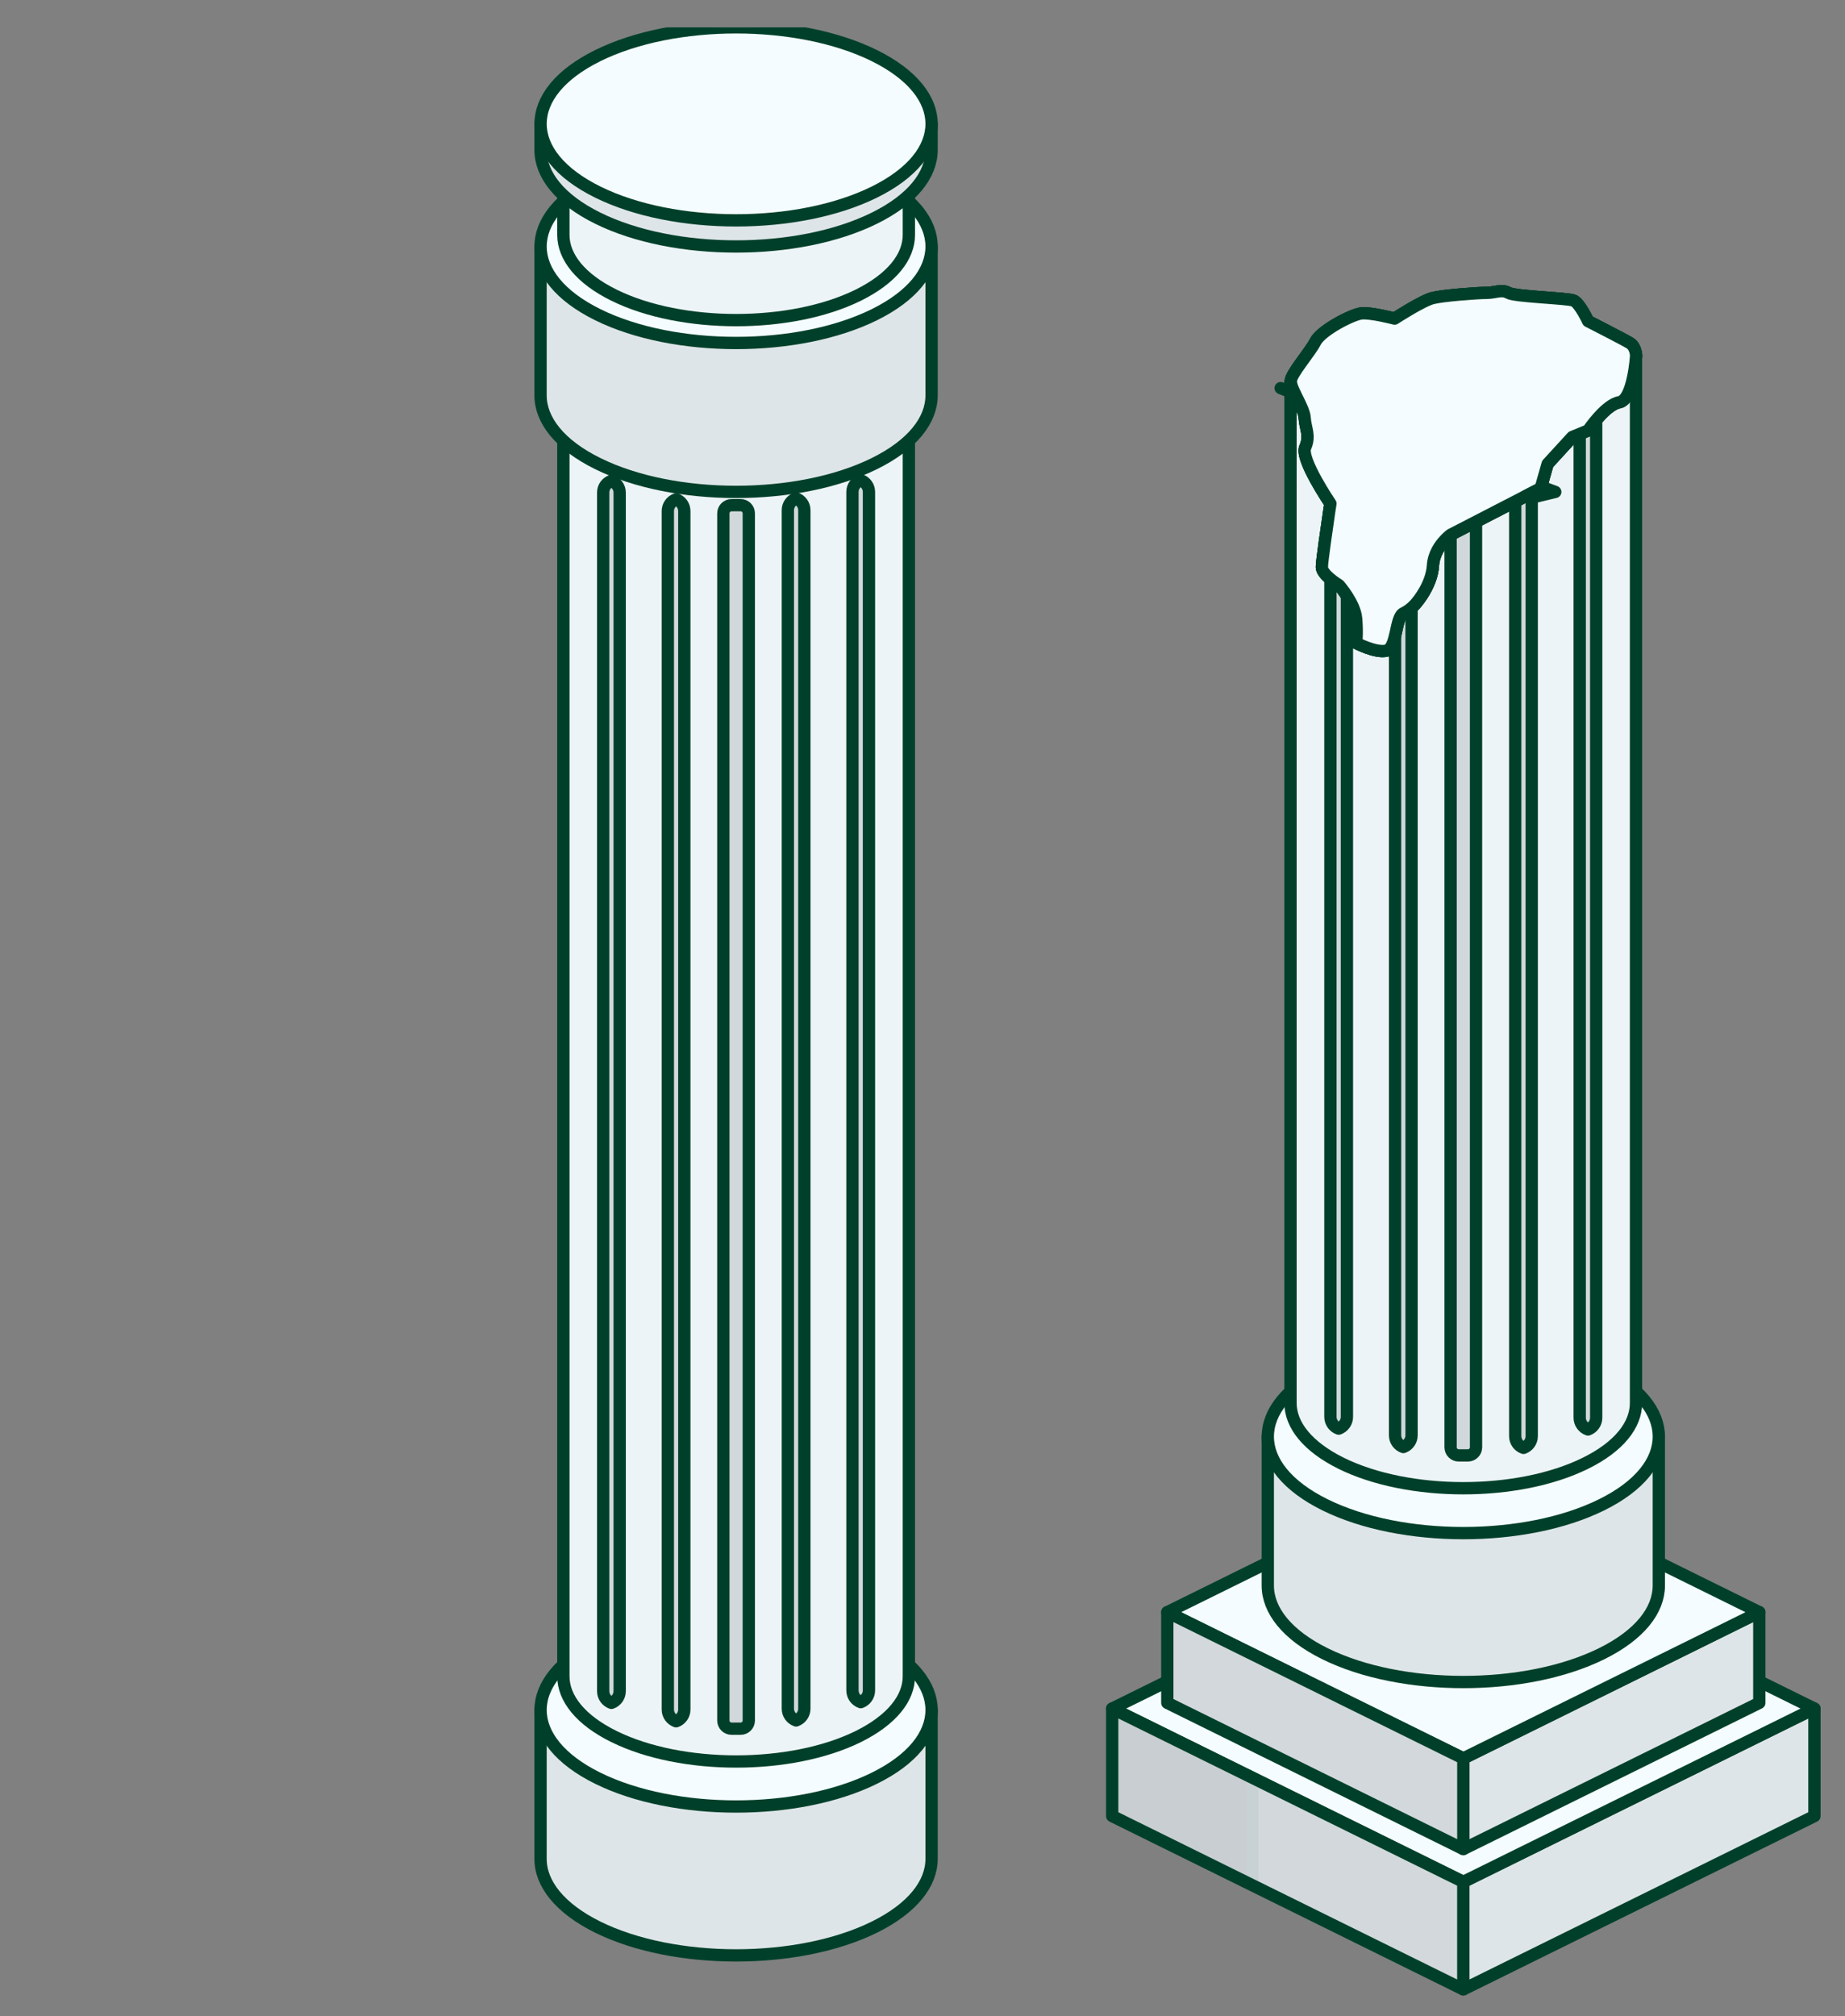
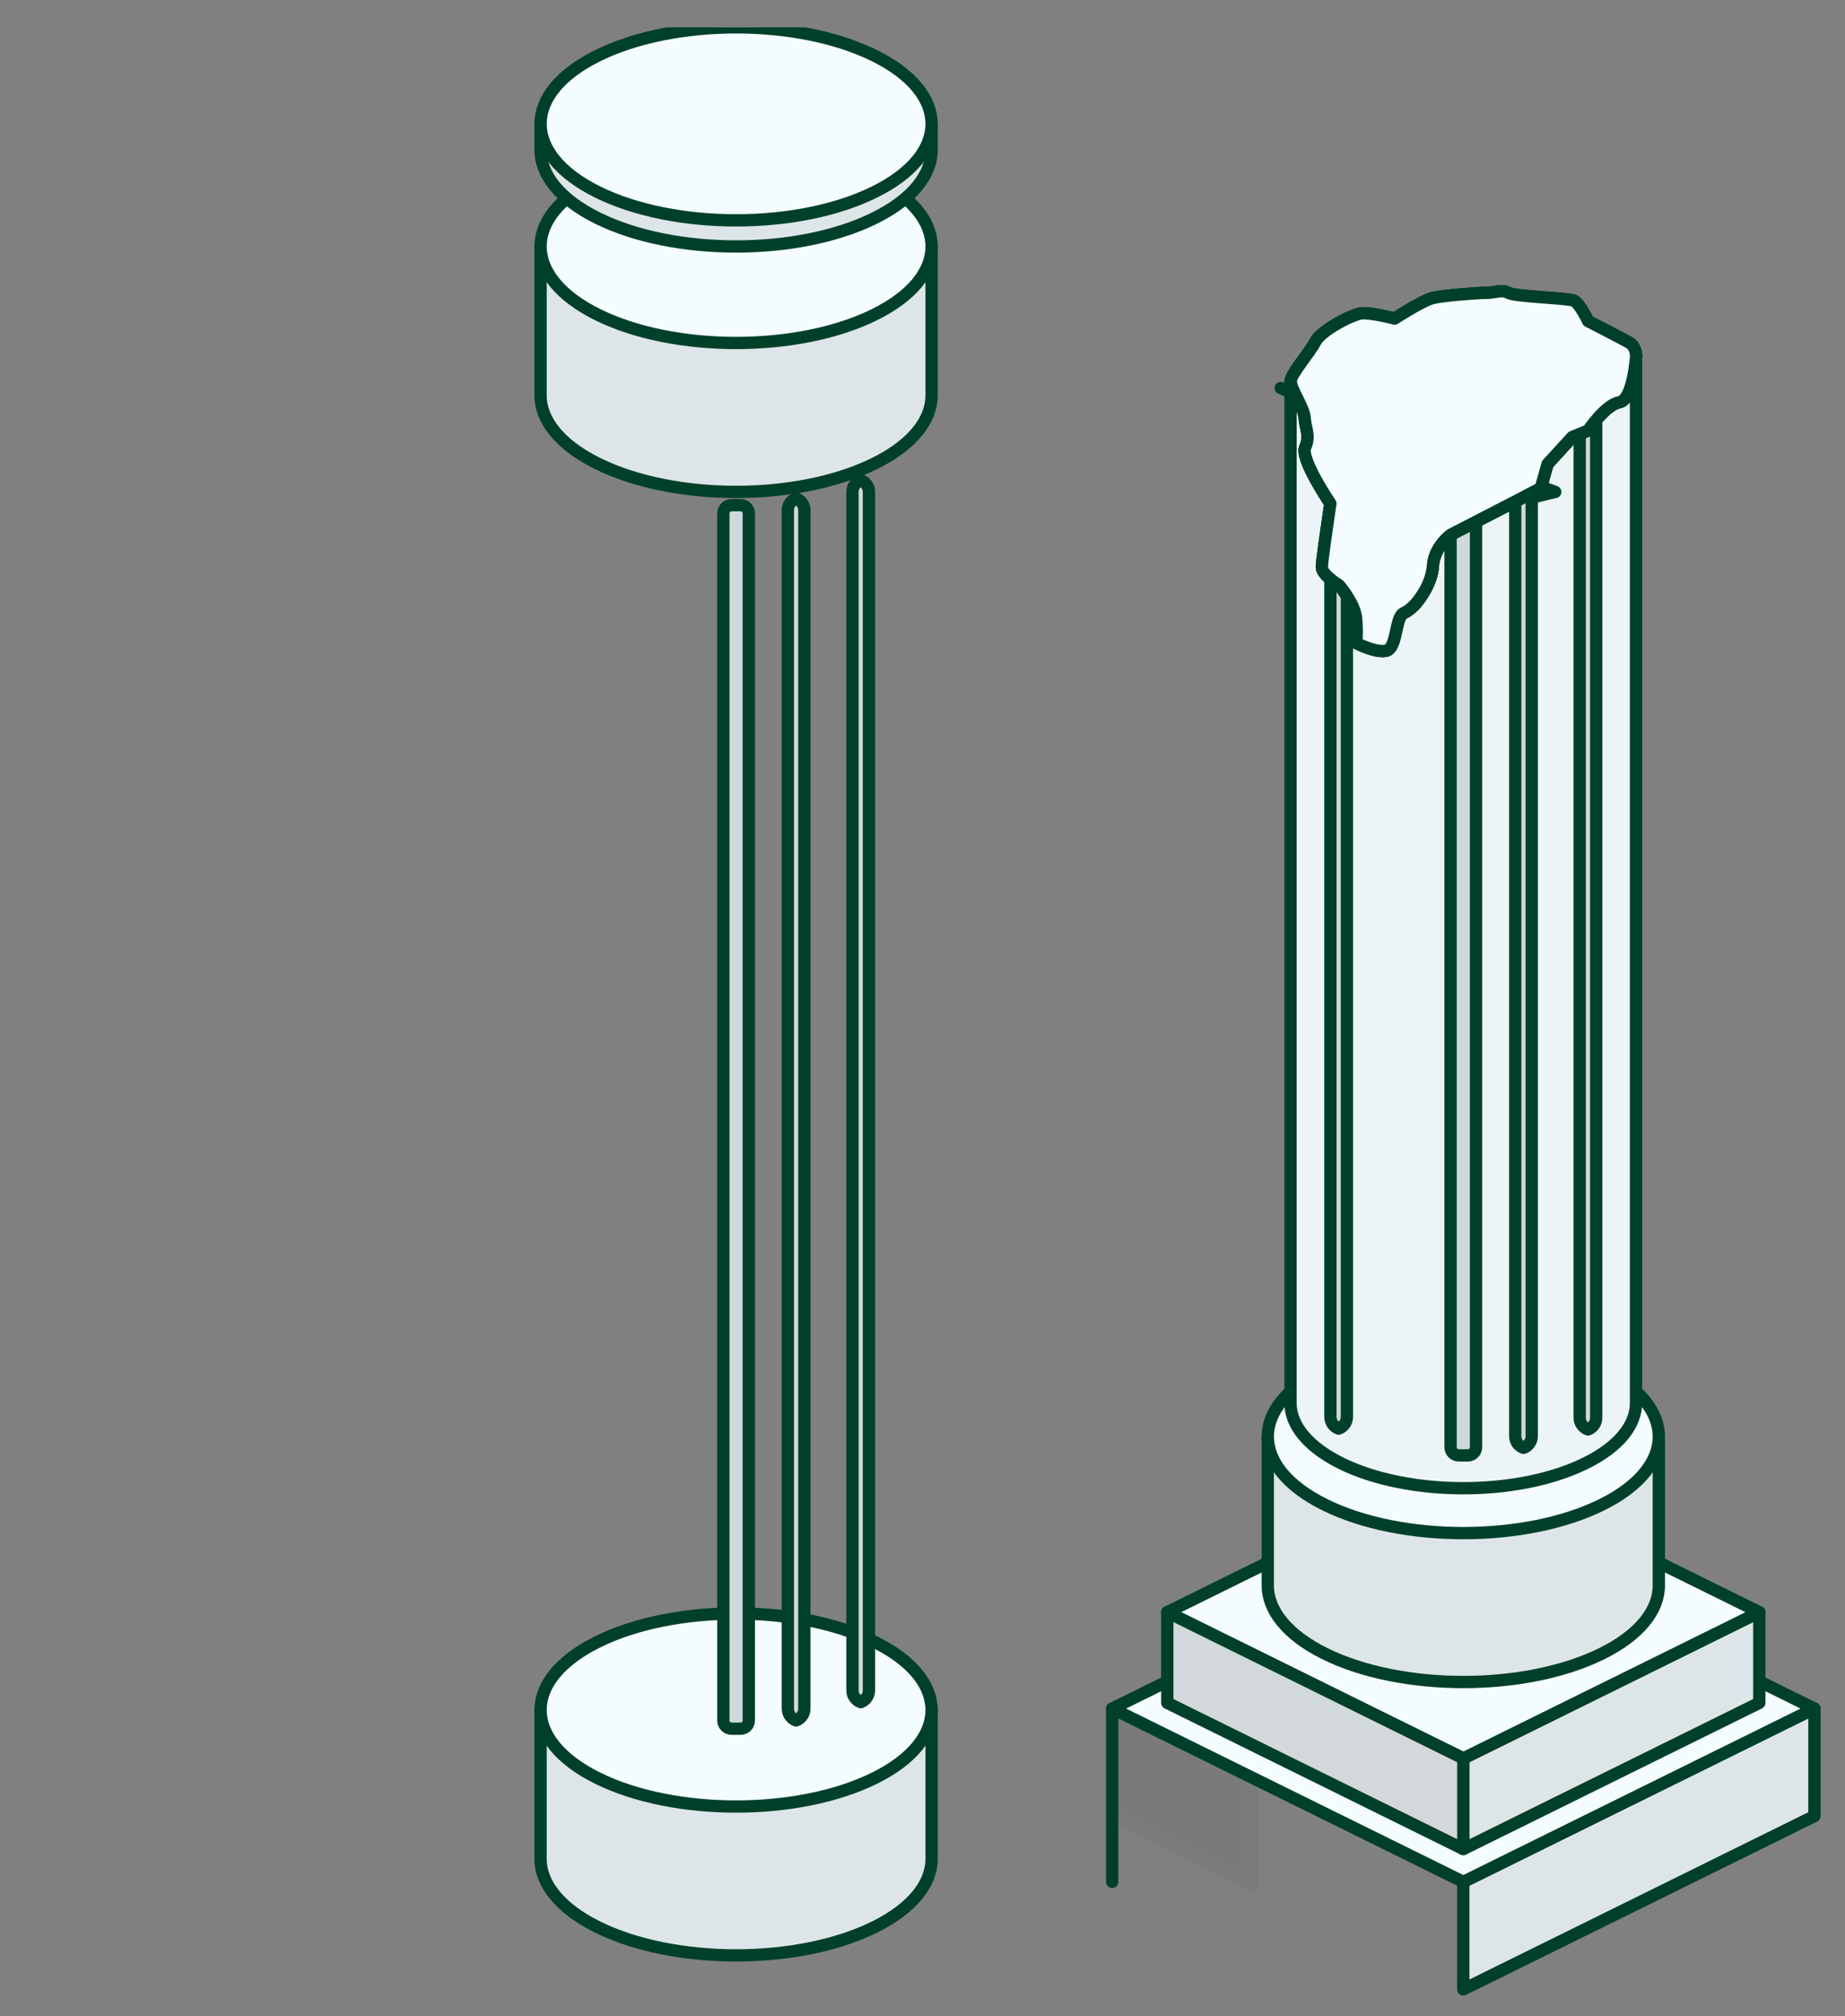
<svg xmlns="http://www.w3.org/2000/svg" width="54" height="59" viewBox="0 0 54 59" fill="none">
  <rect x="0" y="0" width="54" height="59" fill="#808080" stroke="none" />
  <g clip-path="url(#clip0_4716_71667)">
    <path d="M21.544 50.036H15.821V54.393C15.821 55.115 16.38 55.838 17.497 56.39C19.732 57.492 23.355 57.492 25.59 56.39C26.707 55.838 27.266 55.115 27.266 54.393V50.036H21.544Z" fill="#DEE5E8" stroke="#00402A" stroke-width="0.36" stroke-linejoin="round" />
    <path d="M25.59 48.039C27.825 49.142 27.825 50.93 25.59 52.033C23.355 53.136 19.732 53.136 17.497 52.033C15.263 50.93 15.263 49.142 17.497 48.039C19.732 46.936 23.355 46.936 25.59 48.039Z" fill="#F4FCFF" stroke="#00402A" stroke-width="0.36" stroke-linejoin="round" />
-     <path d="M21.543 10.588H16.489V49.05C16.489 49.689 16.985 50.328 17.971 50.813C19.943 51.786 23.147 51.786 25.12 50.813C26.106 50.324 26.601 49.689 26.601 49.05V10.588H21.547H21.543Z" fill="#EDF4F7" stroke="#00402A" stroke-width="0.36" stroke-linejoin="round" />
    <path d="M25.12 8.825C27.093 9.798 27.093 11.377 25.12 12.355C23.148 13.328 19.944 13.328 17.972 12.355C15.999 11.382 15.999 9.803 17.972 8.825C19.944 7.848 23.148 7.852 25.12 8.825Z" fill="#D9CBBC" stroke="#00402A" stroke-width="0.36" stroke-linejoin="round" />
    <path d="M21.544 7.212H15.821V11.569C15.821 12.292 16.38 13.015 17.497 13.566C19.732 14.669 23.355 14.669 25.59 13.566C26.707 13.015 27.266 12.292 27.266 11.569V7.212H21.544Z" fill="#DEE5E8" stroke="#00402A" stroke-width="0.36" stroke-linejoin="round" />
    <path d="M25.59 5.216C27.825 6.318 27.825 8.106 25.59 9.209C23.355 10.312 19.732 10.312 17.497 9.209C15.263 8.106 15.263 6.318 17.497 5.216C19.732 4.113 23.355 4.113 25.59 5.216Z" fill="#F4FCFF" stroke="#00402A" stroke-width="0.36" stroke-linejoin="round" />
-     <path d="M21.543 4.388H16.489V6.874C16.489 7.513 16.985 8.152 17.971 8.637C19.943 9.61 23.147 9.61 25.12 8.637C26.106 8.148 26.601 7.513 26.601 6.874V4.388H21.547H21.543Z" fill="#EDF4F7" stroke="#00402A" stroke-width="0.36" stroke-linejoin="round" />
    <path d="M25.12 2.626C27.092 3.599 27.092 5.178 25.12 6.155C23.148 7.129 19.944 7.129 17.971 6.155C15.999 5.182 15.995 3.599 17.967 2.626C19.939 1.652 23.143 1.652 25.116 2.626H25.12Z" fill="#F4FCFF" stroke="#00402A" stroke-width="0.36" stroke-linejoin="round" />
    <path d="M21.544 3.624H15.821V4.388C15.821 5.111 16.38 5.834 17.497 6.385C19.732 7.488 23.355 7.488 25.59 6.385C26.707 5.834 27.266 5.111 27.266 4.388V3.624H21.544Z" fill="#DEE5E8" stroke="#00402A" stroke-width="0.36" stroke-linejoin="round" />
    <path d="M25.59 1.627C27.825 2.73 27.825 4.518 25.59 5.621C23.355 6.724 19.732 6.724 17.497 5.621C15.263 4.518 15.263 2.73 17.497 1.627C19.732 0.524 23.355 0.524 25.59 1.627Z" fill="#F4FCFF" stroke="#00402A" stroke-width="0.36" stroke-linejoin="round" />
    <path d="M21.675 14.782H21.413C21.279 14.782 21.171 14.889 21.171 15.02V50.345C21.171 50.476 21.279 50.583 21.413 50.583H21.675C21.808 50.583 21.916 50.476 21.916 50.345V15.02C21.916 14.889 21.808 14.782 21.675 14.782Z" fill="#D1D8DB" stroke="#00402A" stroke-width="0.36" stroke-linejoin="round" />
-     <path d="M18.137 49.484V14.414C18.137 14.256 18.035 14.122 17.895 14.072C17.751 14.122 17.654 14.256 17.654 14.414V49.484C17.654 49.643 17.756 49.777 17.895 49.827C18.035 49.777 18.137 49.643 18.137 49.484Z" fill="#D1D8DB" stroke="#00402A" stroke-width="0.36" stroke-linejoin="round" />
-     <path d="M20.029 50.019V14.953C20.029 14.795 19.927 14.661 19.788 14.611C19.648 14.661 19.546 14.795 19.546 14.953V50.023C19.546 50.182 19.648 50.316 19.788 50.366C19.927 50.316 20.029 50.182 20.029 50.023V50.019Z" fill="#D1D8DB" stroke="#00402A" stroke-width="0.36" stroke-linejoin="round" />
    <path d="M24.95 49.459V14.394C24.95 14.235 25.052 14.101 25.192 14.051C25.331 14.101 25.433 14.235 25.433 14.394V49.463C25.433 49.622 25.331 49.756 25.192 49.806C25.052 49.756 24.95 49.622 24.95 49.463V49.459Z" fill="#D1D8DB" stroke="#00402A" stroke-width="0.36" stroke-linejoin="round" />
    <path d="M23.059 49.998V14.928C23.059 14.77 23.161 14.636 23.3 14.586C23.44 14.636 23.542 14.77 23.542 14.928V49.998C23.542 50.157 23.44 50.291 23.3 50.341C23.161 50.291 23.059 50.157 23.059 49.998Z" fill="#D1D8DB" stroke="#00402A" stroke-width="0.36" stroke-linejoin="round" />
    <path d="M42.828 58.211L53.105 53.139V49.994L42.828 55.065V58.211Z" fill="#DEE5E8" stroke="#00402A" stroke-width="0.36" stroke-linejoin="round" />
    <path d="M42.829 55.065L53.105 49.994L42.829 44.922L32.552 49.994L42.829 55.065Z" fill="#F4FCFF" stroke="#00402A" stroke-width="0.36" stroke-linejoin="round" />
-     <path d="M32.552 53.139L42.828 58.211V55.065L32.552 49.994V53.139Z" fill="#D2D8DB" stroke="#00402A" stroke-width="0.36" stroke-linejoin="round" />
+     <path d="M32.552 53.139V55.065L32.552 49.994V53.139Z" fill="#D2D8DB" stroke="#00402A" stroke-width="0.36" stroke-linejoin="round" />
    <path d="M42.828 54.105L51.492 49.827V47.174L42.828 51.452V54.105Z" fill="#DEE5E8" stroke="#00402A" stroke-width="0.36" stroke-linejoin="round" />
    <path d="M42.829 51.452L51.493 47.174L42.829 42.897L34.165 47.174L42.829 51.452Z" fill="#F4FCFF" stroke="#00402A" stroke-width="0.36" stroke-linejoin="round" />
    <path d="M34.165 49.827L42.829 54.105V51.452L34.165 47.174V49.827Z" fill="#D2D8DB" stroke="#00402A" stroke-width="0.36" stroke-linejoin="round" />
    <path d="M42.829 42.036H48.551V46.393C48.551 47.116 47.993 47.839 46.875 48.39C44.64 49.493 41.017 49.493 38.782 48.39C37.665 47.839 37.106 47.116 37.106 46.393V42.036H42.829Z" fill="#DEE5E8" stroke="#00402A" stroke-width="0.36" stroke-linejoin="round" />
    <path d="M38.782 40.039C36.548 41.142 36.548 42.93 38.782 44.033C41.017 45.136 44.64 45.136 46.875 44.033C49.11 42.93 49.11 41.142 46.875 40.039C44.64 38.936 41.017 38.936 38.782 40.039Z" fill="#F4FCFF" stroke="#00402A" stroke-width="0.36" stroke-linejoin="round" />
    <path d="M42.829 10.371H47.883V41.054C47.883 41.693 47.388 42.332 46.401 42.817C44.429 43.79 41.225 43.79 39.253 42.817C38.266 42.328 37.771 41.693 37.771 41.054V11.168L42.825 10.375L42.829 10.371Z" fill="#EDF4F7" stroke="#00402A" stroke-width="0.36" stroke-linejoin="round" />
    <path d="M42.697 42.587H42.96C43.093 42.587 43.201 42.481 43.201 42.349L43.201 11.344C43.201 11.213 43.093 11.106 42.96 11.106H42.697C42.564 11.106 42.456 11.213 42.456 11.344L42.456 42.349C42.456 42.481 42.564 42.587 42.697 42.587Z" fill="#D1D8DB" stroke="#00402A" stroke-width="0.36" stroke-linejoin="round" />
    <path d="M46.235 41.484V10.738C46.235 10.58 46.337 10.446 46.477 10.396C46.616 10.446 46.718 10.58 46.718 10.738V41.484C46.718 41.643 46.616 41.777 46.477 41.827C46.337 41.777 46.235 41.643 46.235 41.484Z" fill="#D1D8DB" stroke="#00402A" stroke-width="0.36" stroke-linejoin="round" />
    <path d="M44.348 42.023V11.277C44.348 11.118 44.45 10.985 44.59 10.935C44.729 10.985 44.831 11.118 44.831 11.277V42.023C44.831 42.182 44.729 42.316 44.59 42.366C44.45 42.316 44.348 42.182 44.348 42.023Z" fill="#D1D8DB" stroke="#00402A" stroke-width="0.36" stroke-linejoin="round" />
    <path d="M39.422 41.464V10.713C39.422 10.554 39.32 10.421 39.18 10.371C39.041 10.421 38.939 10.554 38.939 10.713V41.459C38.939 41.618 39.041 41.752 39.18 41.802C39.32 41.752 39.422 41.618 39.422 41.459V41.464Z" fill="#D1D8DB" stroke="#00402A" stroke-width="0.36" stroke-linejoin="round" />
-     <path d="M41.314 41.998V11.252C41.314 11.094 41.212 10.96 41.073 10.91C40.933 10.96 40.831 11.094 40.831 11.252V41.998C40.831 42.157 40.933 42.291 41.073 42.341C41.212 42.291 41.314 42.157 41.314 41.998Z" fill="#D1D8DB" stroke="#00402A" stroke-width="0.36" stroke-linejoin="round" />
    <path d="M37.775 11.168C37.775 10.943 38.321 10.341 38.499 9.999C38.676 9.66 39.565 9.209 39.836 9.172C40.103 9.134 40.818 9.322 40.818 9.322C40.818 9.322 41.627 8.796 41.935 8.721C42.24 8.645 43.235 8.57 43.502 8.57C43.768 8.57 43.95 8.457 44.149 8.57C44.348 8.683 45.876 8.721 46.058 8.796C46.236 8.871 46.481 9.397 46.481 9.397C46.481 9.397 47.514 9.924 47.7 10.036C47.886 10.149 47.886 10.412 47.886 10.412C47.886 10.412 47.806 11.695 47.395 11.77C46.985 11.845 46.481 12.597 46.481 12.597L46.02 12.785L45.296 13.575L45.093 14.289L42.46 15.647C42.46 15.647 42.384 15.701 42.295 15.797C42.151 15.948 41.961 16.207 41.94 16.553C41.902 17.117 41.483 17.606 41.483 17.606C41.483 17.606 41.318 17.832 41.076 17.944C40.835 18.057 40.89 18.959 40.577 19.039C40.264 19.114 39.692 18.813 39.692 18.813C39.692 18.813 39.73 18.55 39.692 18.099C39.654 17.648 39.189 17.121 39.189 17.121C39.189 17.121 38.689 16.821 38.689 16.595C38.689 16.415 38.846 15.367 38.909 14.928C38.926 14.811 38.939 14.736 38.939 14.736C38.939 14.736 38.05 13.428 38.202 13.09C38.355 12.752 38.202 12.526 38.185 12.225C38.164 11.925 37.783 11.398 37.783 11.173L37.775 11.168Z" fill="#F4FCFF" stroke="#00402A" stroke-width="0.36" stroke-linejoin="round" />
    <path d="M37.775 11.168C37.775 10.943 38.321 10.341 38.499 9.999C38.676 9.66 39.565 9.209 39.836 9.172C40.103 9.134 40.818 9.322 40.818 9.322C40.818 9.322 41.627 8.796 41.935 8.721C42.24 8.645 43.235 8.57 43.502 8.57C43.768 8.57 43.95 8.457 44.149 8.57C44.348 8.683 45.876 8.721 46.058 8.796C46.236 8.871 46.481 9.397 46.481 9.397C46.481 9.397 47.514 9.924 47.7 10.036C47.886 10.149 47.886 10.412 47.886 10.412C47.886 10.412 47.806 11.695 47.395 11.77C46.985 11.845 46.481 12.597 46.481 12.597L46.02 12.785L45.296 13.575L45.093 14.289L42.46 15.647C42.46 15.647 42.384 15.701 42.295 15.797C42.151 15.948 41.961 16.207 41.94 16.553C41.902 17.117 41.483 17.606 41.483 17.606C41.483 17.606 41.318 17.832 41.076 17.944C40.835 18.057 40.89 18.959 40.577 19.039C40.264 19.114 39.692 18.813 39.692 18.813C39.692 18.813 39.73 18.55 39.692 18.099C39.654 17.648 39.189 17.121 39.189 17.121C39.189 17.121 38.689 16.821 38.689 16.595C38.689 16.415 38.846 15.367 38.909 14.928C38.926 14.811 38.939 14.736 38.939 14.736C38.939 14.736 38.05 13.428 38.202 13.09C38.355 12.752 38.202 12.526 38.185 12.225C38.164 11.925 37.783 11.398 37.783 11.173L37.775 11.168Z" fill="#F4FCFF" stroke="#00402A" stroke-width="0.36" stroke-linejoin="round" />
    <g opacity="0.05">
      <path d="M36.649 52.016L32.552 49.994V53.139L36.649 55.161V52.016Z" fill="black" stroke="#00402A" stroke-width="0.36" stroke-linejoin="round" />
    </g>
    <path d="M37.775 11.168C37.775 10.943 38.321 10.341 38.499 9.999C38.676 9.66 39.565 9.209 39.836 9.172C40.103 9.134 40.818 9.322 40.818 9.322C40.818 9.322 41.627 8.796 41.935 8.721C42.24 8.645 43.235 8.57 43.502 8.57C43.768 8.57 43.95 8.457 44.149 8.57C44.348 8.683 45.876 8.721 46.058 8.796C46.236 8.871 46.481 9.397 46.481 9.397C46.481 9.397 47.514 9.924 47.7 10.036C47.886 10.149 47.886 10.412 47.886 10.412C47.886 10.412 47.806 11.695 47.395 11.77C46.985 11.845 46.481 12.597 46.481 12.597L46.02 12.785L45.296 13.575L45.093 14.289L42.46 15.647C42.46 15.647 42.384 15.701 42.295 15.797C42.151 15.948 41.961 16.207 41.94 16.553C41.902 17.117 41.483 17.606 41.483 17.606C41.483 17.606 41.318 17.832 41.076 17.944C40.835 18.057 40.89 18.959 40.577 19.039C40.264 19.114 39.692 18.813 39.692 18.813C39.692 18.813 39.73 18.55 39.692 18.099C39.654 17.648 39.189 17.121 39.189 17.121C39.189 17.121 38.689 16.821 38.689 16.595C38.689 16.415 38.846 15.367 38.909 14.928C38.926 14.811 38.939 14.736 38.939 14.736C38.939 14.736 38.05 13.428 38.202 13.09C38.355 12.752 38.202 12.526 38.185 12.225C38.164 11.925 37.783 11.398 37.783 11.173L37.775 11.168Z" fill="#F4FCFF" stroke="#00402A" stroke-width="0.36" stroke-linejoin="round" />
    <path d="M37.483 11.356C37.483 11.356 37.664 11.427 37.896 11.527C37.896 11.523 37.892 11.514 37.888 11.51L37.483 11.356Z" fill="#F4FCFF" stroke="#00402A" stroke-width="0.36" stroke-linejoin="round" />
    <path d="M44.657 14.515L44.83 14.561L45.52 14.394L45.105 14.239L45.088 14.293L44.657 14.515Z" fill="#F4FCFF" stroke="#00402A" stroke-width="0.36" stroke-linejoin="round" />
  </g>
  <defs>
    <clipPath id="clip0_4716_71667">
      <rect width="54" height="57.6" fill="white" transform="translate(0 0.8)" />
    </clipPath>
  </defs>
</svg>